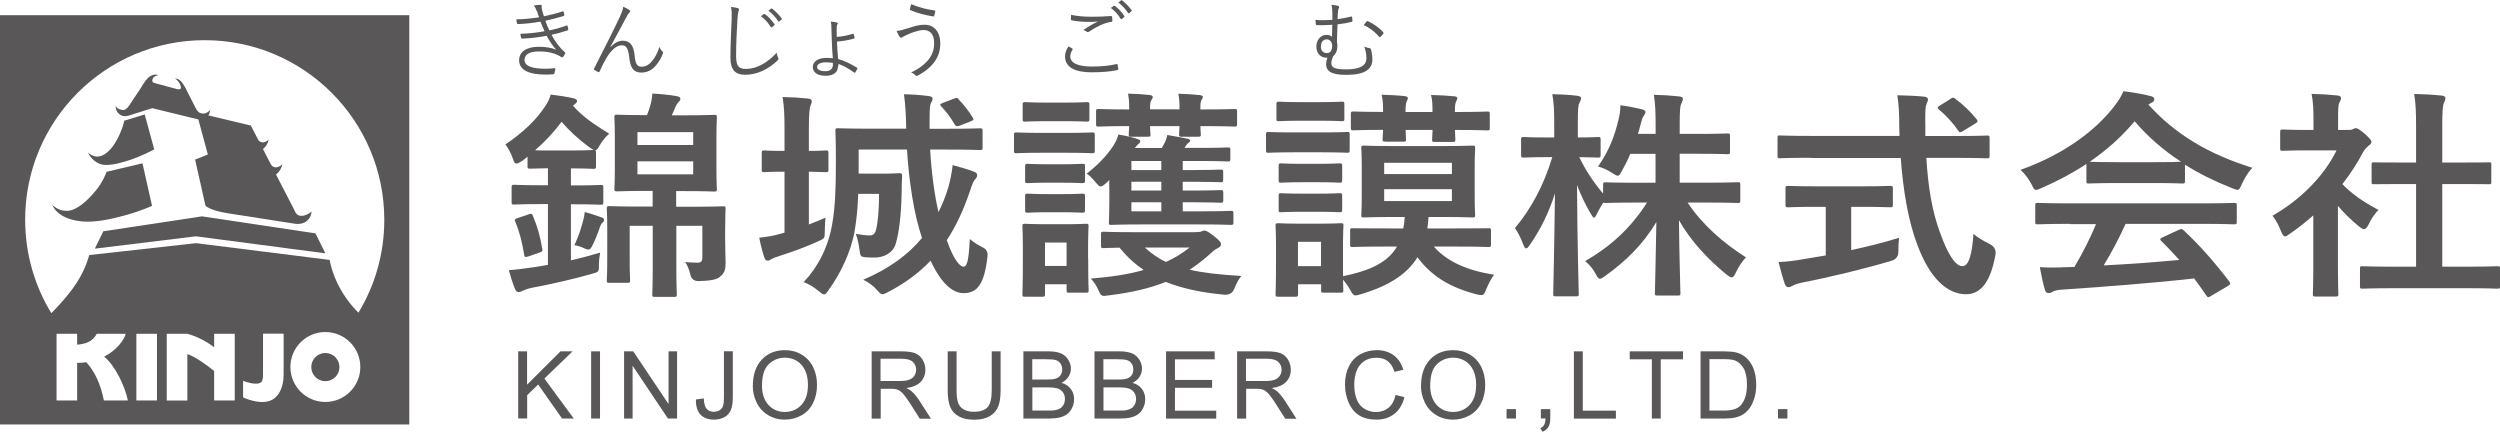
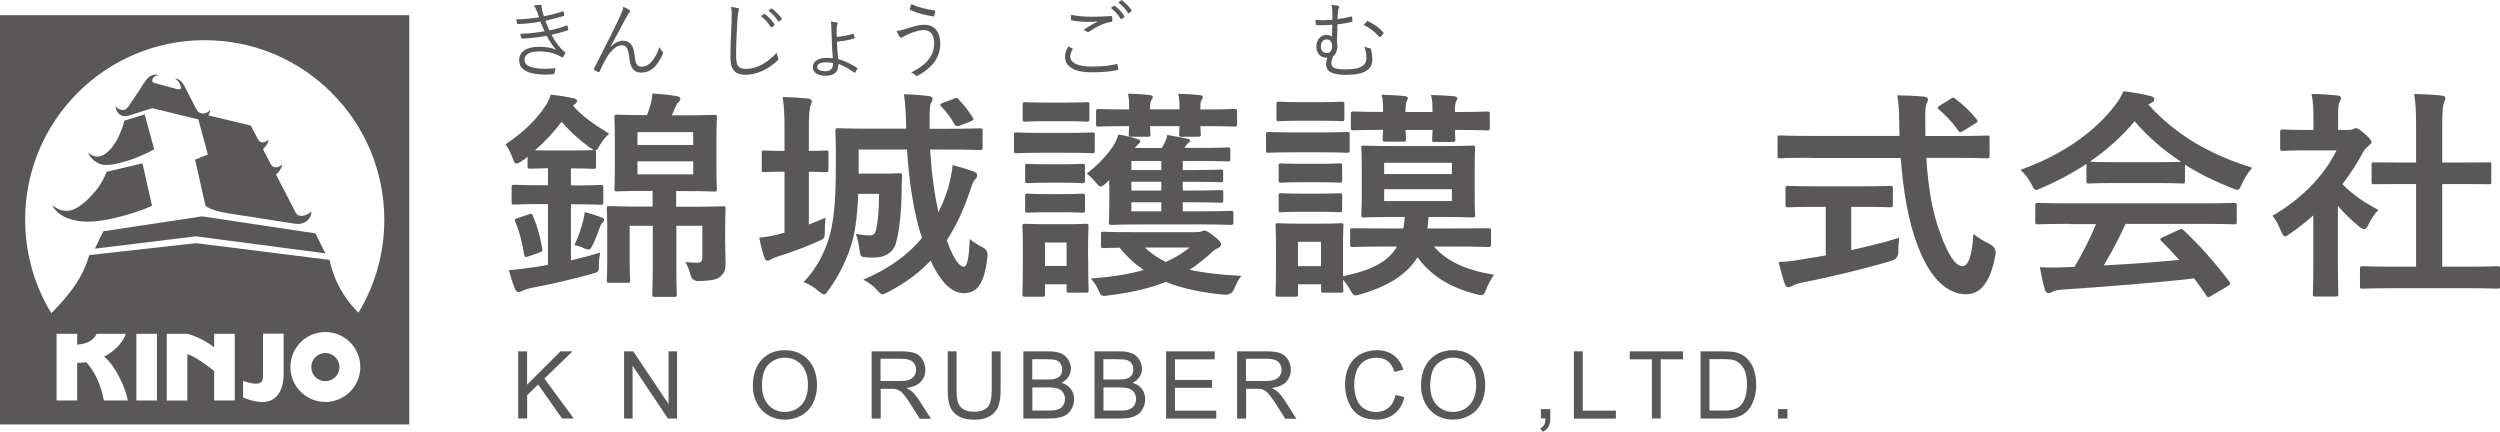
<svg xmlns="http://www.w3.org/2000/svg" id="_レイヤー_2" viewBox="0 0 273.16 47.18">
  <defs>
    <style>.cls-1{fill:#595757;}</style>
  </defs>
  <g id="_レイヤー_1-2">
    <g>
      <path class="cls-1" d="M58.63,1.19c-.08-.26-.16-.41-.31-.59,.27-.05,.55-.07,.72-.07,.09,0,.16,.05,.16,.11,0,.04-.02,.09-.02,.15,0,.08,.02,.17,.07,.39,.06,.24,.12,.41,.18,.6,.66-.14,1.31-.29,2.05-.54,.06-.02,.08-.03,.1,.04,.04,.11,.06,.24,.08,.34,0,.07-.02,.11-.08,.13-.69,.21-1.34,.37-1.99,.52,.11,.33,.26,.69,.44,1.05,.69-.14,1.28-.31,1.85-.53,.07-.03,.1-.02,.13,.05,.04,.12,.06,.23,.08,.35,0,.07,0,.1-.07,.13-.57,.19-1.18,.35-1.76,.48,.36,.68,.87,1.41,1.45,1.89,.06,.06,.07,.08,.04,.16-.06,.13-.14,.26-.22,.36-.07,.08-.12,.09-.2,.02-.19-.13-.43-.24-.66-.33-.49-.19-1.04-.28-1.77-.28-.96,0-1.59,.28-1.59,.92,0,.71,.87,.97,2.35,.97,.33,0,.64-.03,.95-.06,.07,0,.08,.04,.07,.1-.02,.13-.06,.31-.1,.45-.02,.07-.04,.1-.12,.11-.24,.02-.46,.04-.82,.04-1.86,0-2.92-.5-2.92-1.57,0-.91,.79-1.47,2.14-1.47,.79,0,1.45,.11,1.92,.34-.36-.4-.71-.91-1.05-1.54-.94,.17-1.82,.28-2.68,.31-.07,0-.08,0-.11-.09-.04-.11-.07-.3-.08-.44,.96-.03,1.8-.12,2.64-.28-.15-.31-.31-.68-.45-1.05-.75,.14-1.61,.24-2.44,.27-.07,0-.1,0-.12-.09-.02-.07-.06-.26-.08-.43,.88,0,1.81-.12,2.49-.22-.07-.21-.14-.42-.24-.71Z" />
      <path class="cls-1" d="M66.72,5.13c.41-.42,.84-.68,1.31-.68,.92,0,1.22,.67,1.31,1.6,.07,.79,.22,1.24,.74,1.24,.55,0,.88-.28,1.19-.64,.27-.33,.57-.83,.78-1.53,.1,.25,.21,.39,.33,.49,.07,.06,.08,.13,.05,.24-.19,.49-.43,.9-.73,1.26-.39,.49-.92,.82-1.62,.82-.89,0-1.21-.55-1.33-1.68-.1-.94-.32-1.3-.81-1.3-.41,0-.82,.25-1.28,.8-.32,.39-.7,1.08-1.14,2.05-.04,.09-.08,.1-.17,.07-.13-.06-.3-.15-.41-.24-.06-.05-.06-.09-.02-.16,1.2-2.34,2.18-4.29,2.82-5.66,.22-.5,.32-.77,.36-1.07,.25,.1,.52,.24,.67,.35,.1,.07,.11,.18,.02,.27-.08,.07-.17,.17-.28,.38-.64,1.2-1.26,2.38-1.81,3.36l.02,.02Z" />
      <path class="cls-1" d="M80.6,.88c.1,.03,.15,.07,.15,.14,0,.07-.04,.15-.07,.24-.04,.11-.07,.4-.11,.96-.08,1.4-.14,2.63-.14,3.89,0,1.13,.29,1.42,1.09,1.42,1.18,0,2.38-.71,3.34-1.77,.03,.21,.1,.4,.16,.54,.02,.06,.04,.09,.04,.13,0,.05-.03,.1-.11,.18-.97,.94-2.21,1.56-3.53,1.56-1.05,0-1.61-.5-1.61-1.87s.08-2.83,.13-4.14c.02-.58,.03-.97-.07-1.4,.28,.03,.57,.07,.75,.13Zm2.89,.66s.06-.02,.09,0c.37,.26,.78,.71,1.05,1.12,.03,.04,.02,.07-.02,.1l-.27,.22s-.09,.03-.12-.02c-.27-.45-.66-.89-1.08-1.19l.34-.25Zm.77-.6s.06-.04,.1,0c.37,.29,.79,.7,1.06,1.08,.03,.05,.02,.07-.03,.11l-.25,.22s-.07,.04-.11-.02c-.23-.38-.63-.83-1.07-1.16l.3-.23Z" />
      <path class="cls-1" d="M91.57,7.2c0,.68-.47,1.08-1.35,1.08-.96,0-1.41-.42-1.41-.95,0-.63,.62-1,1.44-1,.21,0,.48,0,.75,.04-.05-.51-.1-1.31-.12-2.11-.02-.51-.03-.96-.04-1.3,0-.21-.02-.44-.07-.6,.25,.02,.53,.06,.67,.1,.06,.02,.1,.05,.1,.08,0,.05-.02,.09-.04,.12-.06,.1-.06,.18-.07,.33-.02,.29-.02,.64,0,1.04,.58-.04,1.22-.16,1.73-.33,.07-.03,.1-.02,.12,.04,.04,.11,.07,.24,.1,.36,0,.06,0,.09-.06,.11-.62,.19-1.22,.28-1.87,.34,.02,.57,.07,1.33,.13,1.9,.66,.18,1.34,.5,2.07,.96,.05,.03,.05,.06,.03,.09-.05,.12-.17,.33-.23,.42-.03,.04-.06,.05-.1,.02-.66-.48-1.22-.77-1.74-.96v.19Zm-.56-.32c-.27-.05-.54-.07-.77-.07-.58,0-.96,.19-.96,.51,0,.26,.28,.46,.91,.46,.5,0,.82-.24,.82-.75v-.15Z" />
      <path class="cls-1" d="M99.01,3.15c.87-.28,1.39-.45,2.01-.45,.92,0,1.72,.63,1.72,2.08,0,.87-.31,1.6-.76,2.14-.47,.58-1.03,.97-1.64,1.31-.19,.1-.25,.08-.32,0-.12-.15-.28-.23-.46-.32,.91-.43,1.53-.91,1.98-1.51,.29-.39,.53-.93,.53-1.69,0-1.11-.58-1.43-1.15-1.43-.32,0-.76,.11-1.35,.32-.43,.18-.66,.28-.83,.38-.13,.07-.2,.14-.3,.14-.06,0-.13-.07-.18-.15-.07-.11-.2-.37-.3-.59,.35-.03,.62-.1,1.06-.24Zm3.09-2.01c.07,0,.1,.05,.09,.12-.02,.12-.07,.34-.11,.44-.03,.07-.04,.11-.1,.1-.93-.16-1.63-.32-2.53-.7-.03,0-.04-.05-.03-.13,.03-.18,.08-.33,.15-.51,.81,.34,1.63,.56,2.53,.68Z" />
      <path class="cls-1" d="M117.16,5.3c.06,.03,.06,.06,.03,.12-.12,.19-.25,.46-.25,.72,0,.76,.85,1.13,2.38,1.13,1.09,0,1.97-.1,2.66-.27,.08-.02,.11,0,.13,.06,.03,.1,.06,.33,.08,.48,0,.07-.03,.1-.12,.12-.72,.15-1.54,.24-2.81,.24-1.81,0-2.89-.55-2.89-1.74,0-.4,.15-.75,.38-1.09,.13,.06,.28,.15,.41,.22Zm2.17-3.47c.67,0,1.41-.03,2.05-.08,.08,0,.12,.02,.13,.08,.02,.12,.03,.25,.03,.42,0,.1-.04,.13-.13,.14-.78,.11-1.63,.54-2.4,1.06-.08,.06-.18,.07-.26,.02-.11-.08-.23-.15-.38-.19,.58-.4,1.11-.7,1.6-.93-.31,.03-.71,.04-1,.04-.6,0-1.32-.05-1.88-.17-.06,0-.08-.04-.08-.13,0-.12,0-.32,.02-.47,.62,.14,1.43,.21,2.32,.21Zm2.38-1.19s.06-.03,.1,0c.37,.26,.78,.71,1.05,1.12,.03,.04,.02,.07-.02,.1l-.27,.22s-.09,.03-.12-.02c-.27-.46-.66-.89-1.08-1.19l.33-.24Zm.78-.61s.06-.04,.1,0c.37,.29,.79,.7,1.06,1.09,.03,.05,.02,.07-.03,.11l-.25,.22s-.07,.04-.11-.02c-.23-.38-.63-.83-1.07-1.16l.3-.23Z" />
      <path class="cls-1" d="M145.57,1.26c0-.3-.02-.51-.1-.73,.28,.02,.58,.06,.73,.11,.07,.03,.12,.07,.12,.12,0,.06,0,.09-.06,.19-.04,.07-.06,.17-.06,.29-.03,.31-.04,.49-.05,.85,.5-.07,.96-.15,1.48-.28,.09-.02,.1,0,.11,.06,.02,.13,.03,.26,.04,.4,0,.07-.03,.1-.07,.11-.54,.14-.97,.21-1.57,.28-.03,.67-.04,1.22-.06,1.93,.04,.14,.05,.3,.05,.48,0,.42-.17,.85-.46,1.07-.12,.27-.2,.51-.2,.73,0,.49,.28,.71,1.62,.71,1.61,0,2.21-.46,2.21-1.23,0-.35-.05-.75-.23-1.26,.22,.1,.39,.14,.58,.17,.06,0,.12,.06,.14,.12,.11,.33,.16,.78,.16,1.12,0,1.08-.84,1.68-2.84,1.68-1.54,0-2.21-.34-2.21-1.16,0-.28,.06-.52,.14-.72-.05,0-.11,0-.17,0-.53,0-1.04-.44-1.04-1.22,0-.73,.5-1.27,1.08-1.27,.27,0,.47,.06,.63,.21,0-.45,.02-.87,.03-1.31-.62,.04-1.19,.06-1.7,.03-.07,0-.09-.02-.1-.09,0-.11-.03-.31-.04-.48,.58,.06,1.15,.04,1.85,0,0-.35,0-.68,0-.9Zm-1.25,3.8c0,.56,.33,.74,.67,.74,.36,0,.57-.3,.57-.79,0-.43-.26-.71-.6-.71-.37,0-.63,.29-.63,.76Zm5.02-2.72c.05-.06,.07-.05,.12-.03,.64,.3,1.26,.72,1.69,1.24,.04,.04,.04,.08,0,.12-.1,.14-.2,.26-.32,.36-.05,.05-.08,.05-.13,0-.43-.51-.99-.97-1.7-1.29,.12-.15,.25-.32,.33-.4Z" />
    </g>
    <path class="cls-1" d="M12.64,11.57c.1,.3,.56,.45,.82,.45,.5,0,.81-.81,1.49-1.75,.74-1.02,1.1-2.12,2.07-2.12,.1,0,.19,.02,.27,.08-.23,0-.65,.19-.65,.57,0,.13,0,.21,.34,.3,.33,.09,2.08,.56,2.38,.64,.3,.08,.41-.05,.41-.13,0-.44-.41-.91-.65-1.02,.47-.06,.86,.5,1.08,.9,.22,.41,1.08,2.11,1.2,2.35,.18,.35,.39,.57,.81,.57,.3,0,.65-.21,.76-.45,0,.07-.08,1.09-1.02,1.09-.21,0-.3,0-.94-.16-.66-.16-4.37-1.07-4.37-1.07,0,0-2.13,.67-2.6,.82-.72,.23-1.41-.24-1.41-1.08" />
    <path class="cls-1" d="M15.81,12.5l1.04,3.82s-1.32,.74-2.84,1.22c-1.52,.48-2,.48-2.5,.48-.9,0-1.63-.74-1.89-1.34,.22,.21,.66,.43,.97,.43,1.79,0,2.94-3.4,2.98-3.92,.44-.13,2.25-.69,2.25-.69" />
    <path class="cls-1" d="M15.57,17.85l1.04,4.64s-1.11,.53-2.92,1.03c-1.99,.55-3.19,.7-4.16,.7-1.57,0-3.29-.57-3.81-1.82,.64,.56,1.16,.64,1.61,.64,.66,0,1.75-.52,3.16-2.24,.78-.95,1.16-2.03,1.16-2.03l3.93-.93Z" />
    <g>
      <g>
        <path class="cls-1" d="M57.64,17.12c-.21,.17-.4,.34-.62,.48-.27,.17-.46,.27-.59,.27-.19,0-.27-.17-.4-.56-.19-.55-.51-1.13-.8-1.54,1.93-1.28,3.43-2.75,4.35-4.18,.32-.48,.48-.84,.59-1.26,.8,.1,1.8,.24,2.49,.41,.27,.05,.4,.19,.4,.29s-.08,.22-.3,.39l-.16,.12c1.07,1.23,2.36,2.08,3.97,3.07-.38,.31-.78,.8-1.05,1.28-.19,.36-.32,.53-.51,.53,.11,.02,.11,.1,.11,.24v1.52c0,.24-.03,.27-.3,.27-.16,0-.64-.05-2.25-.05h-.19v1.86h.35c2.04,0,2.71-.05,2.87-.05,.29,0,.32,.02,.32,.27v1.62c0,.24-.03,.27-.32,.27-.16,0-.83-.05-2.87-.05h-.35v6.13c1.05-.24,2.12-.53,3.19-.85-.08,.44-.13,.89-.13,1.4,0,.75-.03,.7-.83,.94-1.96,.55-4.37,1.11-6.57,1.52-.43,.1-.8,.24-.94,.31-.13,.07-.27,.14-.43,.14-.19,0-.29-.1-.4-.34-.27-.65-.48-1.35-.67-2.05,.75-.05,1.66-.17,2.63-.31,.54-.07,1.07-.17,1.64-.27v-6.64h-.8c-2.04,0-2.71,.05-2.87,.05-.27,0-.3-.02-.3-.27v-1.62c0-.24,.03-.27,.3-.27,.16,0,.83,.05,2.87,.05h.8v-1.86c-1.37,.03-1.82,.05-1.93,.05-.27,0-.3-.02-.3-.27v-1.06Zm.13,6.3c.29-.1,.35-.1,.46,.17,.51,1.21,.8,2.29,1.02,3.6,.05,.24,.03,.29-.32,.41l-1.18,.41c-.38,.12-.43,.1-.48-.19-.21-1.28-.48-2.44-.97-3.6-.11-.24-.05-.29,.3-.41l1.18-.39Zm7.16-7.02c-.13-.02-.29-.15-.54-.31-1.15-.85-2.2-1.81-3.03-2.78-.81,1.09-1.8,2.15-2.9,3.11,.35,.02,.86,.02,1.72,.02h2.39c1.61,0,2.09-.05,2.25-.05h.11Zm.83,7.36c.16,.07,.24,.14,.24,.27s-.03,.17-.13,.27c-.13,.1-.21,.22-.32,.51-.21,.63-.51,1.4-.83,2.03-.16,.31-.27,.43-.43,.43-.11,0-.27-.05-.46-.14-.35-.17-.67-.27-1.07-.34,.46-.96,.75-1.88,.97-2.73,.08-.31,.13-.56,.16-.89,.56,.14,1.39,.41,1.88,.6Zm13.47,2.34c0,1.21,.05,1.98,.05,2.63s-.08,1.09-.62,1.52c-.32,.29-1.02,.43-2.25,.46q-.83,.05-.99-.75c-.11-.46-.3-.97-.56-1.33,.48,.05,.86,.07,1.34,.07,.38,0,.54-.12,.54-.58v-3.45h-2.84v4.56c0,1.91,.05,2.82,.05,2.94,0,.24-.03,.27-.27,.27h-2.09c-.3,0-.32-.02-.32-.27,0-.15,.05-1.04,.05-2.94v-4.56h-2.52v3.64c0,1.57,.05,2.17,.05,2.32,0,.24-.03,.27-.27,.27h-1.99c-.27,0-.29-.02-.29-.27,0-.17,.05-.75,.05-2.41v-3.21c0-1.45-.05-2.05-.05-2.22,0-.24,.03-.27,.29-.27,.19,0,1.02,.05,3.41,.05h1.31v-1.71h-.75c-2.2,0-2.95,.05-3.11,.05-.29,0-.32-.03-.32-.27,0-.17,.05-.77,.05-2.22v-3.4c0-1.47-.05-2.05-.05-2.22,0-.24,.03-.27,.32-.27,.16,0,.91,.05,3.11,.05h.13c.13-.31,.24-.63,.35-1.01,.13-.43,.21-.87,.24-1.35,.94,.05,1.88,.15,2.58,.27,.38,.07,.48,.14,.48,.29s-.08,.27-.21,.39c-.13,.12-.27,.36-.35,.56-.13,.31-.24,.6-.38,.87h1.5c2.2,0,2.95-.05,3.11-.05,.29,0,.32,.02,.32,.27,0,.14-.05,.75-.05,2.22v3.4c0,1.45,.05,2.08,.05,2.22,0,.24-.03,.27-.32,.27-.16,0-.91-.05-3.11-.05h-1.02v1.71h1.72c2.39,0,3.22-.05,3.41-.05,.24,0,.27,.02,.27,.27,0,.14-.05,.89-.05,2.41v.89Zm-9.58-10.26h6.09v-1.4h-6.09v1.4Zm6.09,1.79h-6.09v1.42h6.09v-1.42Z" />
        <path class="cls-1" d="M88.38,24.53c.62-.24,1.23-.48,1.82-.75-.05,.43-.08,.97-.08,1.5,0,.8-.03,.77-.78,1.11-1.13,.53-2.76,1.13-4.21,1.59-.46,.14-.67,.24-.8,.31-.16,.1-.29,.19-.46,.19s-.27-.1-.35-.34c-.21-.6-.4-1.33-.56-2.17,.89-.1,1.5-.19,2.33-.43,.13-.03,.27-.07,.43-.12v-6.66c-1.58,0-2.07,.05-2.2,.05-.27,0-.29-.02-.29-.27v-1.83c0-.24,.03-.27,.29-.27,.13,0,.62,.05,2.2,.05v-2.22c0-1.71-.03-2.46-.21-3.67,1.02,.02,1.85,.07,2.79,.17,.24,.02,.4,.14,.4,.27,0,.17-.05,.31-.13,.48-.13,.31-.19,.92-.19,2.7v2.27c1.26,0,1.69-.05,1.85-.05,.27,0,.29,.02,.29,.27v1.83c0,.24-.03,.27-.29,.27-.16,0-.59-.02-1.85-.05v5.77Zm13.25-8.18c.16,2.63,.48,4.95,.91,6.83,.43-.84,.78-1.74,1.07-2.68,.19-.68,.4-1.62,.48-2.46,.8,.22,1.58,.43,2.28,.7,.29,.1,.4,.22,.4,.41s-.08,.29-.24,.46c-.19,.22-.3,.51-.56,1.3-.72,2.1-1.53,3.84-2.52,5.33,.75,2.15,1.42,2.9,1.85,2.9,.4,0,.56-.94,.67-3.02,.4,.34,.89,.65,1.37,.89q.64,.29,.56,.99c-.35,3.16-1.18,4.03-2.63,4.03-1.13,0-2.41-.99-3.59-3.55-1.26,1.33-2.76,2.44-4.59,3.4-.32,.17-.51,.27-.67,.27s-.32-.14-.59-.46c-.4-.46-.94-.84-1.5-1.13,2.87-1.23,4.91-2.75,6.41-4.56-.86-2.53-1.42-6.11-1.64-9.66h-5.28v2.63h2.79c1.18,0,1.48-.05,1.64-.05,.27,0,.32,.05,.32,.31-.05,.63-.05,1.21-.05,1.67-.05,2.68-.29,4.49-.64,5.7-.27,1.01-1.29,1.54-2.28,1.54-.43,0-.83,0-1.18-.05-.35-.05-.43-.1-.51-.8-.08-.6-.19-1.16-.4-1.74,.67,.12,1.07,.17,1.5,.17,.35,0,.59-.12,.72-.65,.16-.65,.32-1.96,.32-3.89h-2.28c-.05,1.42-.16,2.73-.38,4.01-.4,2.34-1.58,4.75-2.87,6.52-.21,.31-.32,.46-.48,.46-.13,0-.29-.12-.59-.36-.54-.46-1.07-.77-1.64-.99,1.48-1.54,2.71-3.77,3.14-6.47,.32-1.88,.38-3.93,.38-6.69,0-2.25-.05-3.23-.05-3.38,0-.24,.03-.27,.27-.27,.16,0,1.1,.05,3.68,.05h3.78v-.31c-.03-1.28-.08-2.27-.24-3.45,.97,.02,1.72,.07,2.66,.19,.32,.02,.46,.14,.46,.27,0,.17-.05,.31-.16,.48-.11,.19-.16,.51-.16,1.67v1.16h1.85c2.58,0,3.46-.05,3.62-.05,.3,0,.32,.02,.32,.27v1.83c0,.24-.03,.27-.32,.27-.16,0-1.05-.05-3.62-.05h-1.77Zm2.63-5.58c.32-.12,.35-.1,.51,.12,.59,.6,1.15,1.35,1.53,1.98,.13,.19,.08,.27-.29,.41l-1.18,.46q-.38,.14-.51-.12c-.4-.72-.89-1.38-1.48-2-.19-.19-.13-.26,.21-.39l1.21-.46Z" />
        <path class="cls-1" d="M116.41,14.52c2.09,0,2.79-.05,2.92-.05,.27,0,.29,.02,.29,.27v1.71c0,.27-.03,.29-.29,.29-.13,0-.83-.05-2.92-.05h-2.41c-2.09,0-2.76,.05-2.92,.05-.27,0-.29-.02-.29-.29v-1.71c0-.24,.03-.27,.29-.27,.16,0,.83,.05,2.92,.05h2.41Zm2.49,13.71c0,2.8,.05,3.33,.05,3.48,0,.24-.03,.27-.29,.27h-1.85c-.24,0-.27-.02-.27-.27v-.65h-2.36v1.09c0,.24-.03,.27-.27,.27h-1.88c-.29,0-.32-.02-.32-.27,0-.14,.05-.7,.05-3.62v-1.54c0-1.52-.05-2.1-.05-2.27,0-.24,.03-.27,.32-.27,.16,0,.75,.05,2.49,.05h1.61c1.77,0,2.33-.05,2.52-.05,.27,0,.29,.02,.29,.27,0,.14-.05,.72-.05,1.86v1.67Zm-2.66-17.02c1.77,0,2.31-.05,2.47-.05,.3,0,.32,.02,.32,.27v1.59c0,.24-.03,.27-.32,.27-.16,0-.7-.05-2.47-.05h-1.72c-1.77,0-2.33,.05-2.49,.05-.27,0-.29-.02-.29-.27v-1.59c0-.24,.03-.27,.29-.27,.16,0,.72,.05,2.49,.05h1.72Zm-.32,6.74c1.64,0,2.15-.05,2.31-.05,.29,0,.32,.02,.32,.27v1.57c0,.24-.03,.27-.32,.27-.16,0-.67-.05-2.31-.05h-1.29c-1.66,0-2.17,.05-2.33,.05-.27,0-.29-.02-.29-.27v-1.57c0-.24,.03-.27,.29-.27,.16,0,.67,.05,2.33,.05h1.29Zm0,3.26c1.64,0,2.15-.05,2.31-.05,.29,0,.32,.03,.32,.27v1.54c0,.24-.03,.27-.32,.27-.16,0-.67-.05-2.31-.05h-1.29c-1.66,0-2.17,.05-2.33,.05-.27,0-.29-.02-.29-.27v-1.54c0-.24,.03-.27,.29-.27,.16,0,.67,.05,2.33,.05h1.29Zm-1.74,5.29v2.56h2.36v-2.56h-2.36Zm6.71-6.52c-.29,.26-.48,.39-.64,.39s-.27-.15-.46-.36c-.35-.43-.7-.8-1.05-1.04,1.18-.92,2.15-1.91,2.87-2.99,.27-.41,.46-.82,.59-1.28,.89,.14,1.53,.31,1.99,.46,.35,.12,.4,.14,.4,.27,0,.1-.05,.19-.21,.31-.11,.1-.24,.24-.38,.43h2.95l.35-.65c.13-.29,.19-.48,.24-.77,.78,.12,1.61,.29,2.23,.41,.19,.05,.27,.12,.27,.19,0,.14-.11,.22-.19,.26-.13,.1-.27,.29-.35,.43l-.08,.12h1.69c2.17,0,2.87-.05,3.03-.05,.27,0,.29,.02,.29,.27v.99c0,.24-.03,.27-.29,.27-.16,0-.86-.05-3.03-.05h-1.88v.99h1.26c1.74,0,2.68-.05,2.84-.05,.3,0,.32,.02,.32,.27v.85c0,.24-.03,.26-.32,.26-.16,0-1.1-.05-2.84-.05h-1.26v.96h1.26c1.74,0,2.71-.05,2.87-.05,.27,0,.3,.02,.3,.29v.8c0,.27-.03,.29-.3,.29-.16,0-1.13-.05-2.84-.05h-1.29v.99h1.82c2.44,0,3.27-.05,3.43-.05,.27,0,.29,.03,.29,.29v.97c0,.24-.03,.27-.29,.27-.16,0-.99-.05-3.43-.05h-6.17c-2.44,0-3.27,.05-3.43,.05-.29,0-.29-.02-.29-.27,0-.19,.05-.87,.05-2.1v-1.35c0-.43-.03-.82,0-1.18l-.32,.31Zm9.71,5.38c.38,0,.56-.02,.67-.07,.13-.05,.21-.1,.32-.1,.13,0,.38,.07,1.02,.58,.67,.53,.8,.72,.8,.89,0,.22-.08,.31-.32,.44-.21,.1-.46,.24-.8,.58-.75,.68-1.5,1.26-2.31,1.79,1.48,.34,3.3,.55,5.66,.68-.32,.36-.56,.87-.78,1.4q-.29,.72-1.1,.65c-2.58-.24-4.64-.7-6.38-1.4-1.69,.68-3.67,1.16-6.2,1.47-.83,.12-.86,.12-1.18-.6-.21-.48-.46-.84-.81-1.23,2.31-.19,4.19-.48,5.77-.94-.99-.68-1.85-1.47-2.63-2.44-1.13,.02-1.64,.05-1.74,.05-.27,0-.29-.03-.29-.27v-1.23c0-.27,.03-.29,.29-.29,.16,0,.99,.05,3.38,.05h6.63Zm-7.22-13.59c0-.75-.05-1.13-.13-1.54,.83,.02,1.61,.07,2.36,.15,.21,.02,.35,.12,.35,.19,0,.12-.03,.17-.11,.29-.11,.14-.19,.39-.19,.75v.34h3.22v-.17c0-.75-.05-1.13-.13-1.54,.83,.02,1.58,.07,2.33,.15,.21,.02,.35,.1,.35,.19,0,.12-.03,.17-.11,.29-.11,.14-.16,.39-.16,.75v.34h.13c2.55,0,3.43-.05,3.59-.05,.27,0,.29,.03,.29,.27v1.38c0,.24-.03,.27-.29,.27-.16,0-1.05-.05-3.59-.05h-.13c0,.51,.05,.8,.05,.89,0,.24-.03,.27-.32,.27h-1.77c-.27,0-.29-.02-.29-.27,0-.12,.03-.39,.05-.89h-3.22c0,.51,.05,.8,.05,.89,0,.24-.03,.27-.29,.27h-1.8c-.27,0-.29-.02-.29-.27,0-.12,.03-.39,.05-.89-2.33,0-3.17,.05-3.33,.05-.27,0-.29-.03-.29-.27v-1.38c0-.24,.03-.27,.29-.27,.16,0,.99,.05,3.33,.05v-.17Zm3.51,6.81v-.99h-3.27v.99h3.27Zm0,2.24v-.96h-3.27v.96h3.27Zm0,2.27v-.99h-3.27v.99h3.27Zm-1.8,3.96c.7,.63,1.42,1.16,2.31,1.57,.97-.43,1.8-.96,2.58-1.57h-4.88Z" />
        <path class="cls-1" d="M144.23,14.47c2.12,0,2.79-.05,2.95-.05,.27,0,.29,.02,.29,.27v1.71c0,.27-.03,.29-.29,.29-.16,0-.83-.05-2.95-.05h-2.63c-2.15,0-2.82,.05-2.98,.05-.27,0-.29-.02-.29-.29v-1.71c0-.24,.03-.27,.29-.27,.16,0,.83,.05,2.98,.05h2.63Zm12.45,12.48c1.37,1.57,3.49,2.58,6.57,3.07-.32,.41-.62,1.01-.86,1.59-.19,.46-.27,.63-.51,.63-.19,0-.32-.02-.62-.1-2.87-.75-4.88-2-6.38-4.03-1.07,1.74-2.98,3.09-6.17,4.03-.29,.1-.48,.14-.62,.14-.21,0-.32-.17-.56-.6-.21-.39-.51-.8-.78-1.13,0,.82,.03,1.06,.03,1.16,0,.24-.03,.27-.29,.27h-1.85c-.27,0-.29-.02-.29-.27v-.65h-2.52v1.09c0,.24-.03,.27-.29,.27h-1.85c-.29,0-.32-.02-.32-.27,0-.14,.05-.7,.05-3.62v-1.62c0-1.52-.05-2.08-.05-2.25,0-.24,.03-.27,.32-.27,.16,0,.72,.05,2.44,.05h1.9c1.74,0,2.28-.05,2.47-.05,.27,0,.29,.02,.29,.27,0,.14-.05,.7-.05,1.83v3.69c2.31-.48,4.75-1.23,5.9-3.24h-1.21c-2.55,0-3.46,.05-3.62,.05-.27,0-.29-.02-.29-.27v-1.54c0-.24,.03-.24,.29-.24,.16,0,1.07,.02,3.62,.02h1.9c.08-.41,.13-.84,.16-1.25h-1.13c-2.36,0-3.17,.05-3.33,.05-.27,0-.29-.02-.29-.27,0-.17,.05-.72,.05-2.1v-3.09c0-1.38-.05-1.96-.05-2.12,0-.24,.03-.27,.29-.27,.16,0,.97,.05,3.33,.05h5.18c2.39,0,3.17-.05,3.35-.05,.27,0,.29,.03,.29,.27,0,.15-.05,.75-.05,2.12v3.09c0,1.38,.05,1.96,.05,2.1,0,.24-.03,.27-.29,.27-.19,0-.97-.05-3.35-.05h-1.45c-.05,.56-.08,.92-.13,1.25h3.03c2.58,0,3.49-.02,3.65-.02,.24,0,.27,0,.27,.24v1.54c0,.24-.03,.27-.27,.27-.16,0-1.07-.05-3.65-.05h-2.31Zm-12.55-15.79c1.77,0,2.31-.05,2.47-.05,.27,0,.29,.02,.29,.27v1.62c0,.22-.03,.24-.29,.24-.16,0-.7-.05-2.47-.05h-1.88c-1.77,0-2.33,.05-2.49,.05-.27,0-.29-.02-.29-.24v-1.62c0-.24,.03-.27,.29-.27,.16,0,.72,.05,2.49,.05h1.88Zm-.11,6.74c1.64,0,2.15-.05,2.31-.05,.29,0,.32,.02,.32,.27v1.57c0,.24-.03,.27-.32,.27-.16,0-.67-.05-2.31-.05h-1.69c-1.66,0-2.17,.05-2.33,.05-.27,0-.29-.02-.29-.27v-1.57c0-.24,.03-.27,.29-.27,.16,0,.67,.05,2.33,.05h1.69Zm0,3.26c1.64,0,2.15-.05,2.31-.05,.29,0,.32,.02,.32,.27v1.54c0,.24-.03,.27-.32,.27-.16,0-.67-.05-2.31-.05h-1.69c-1.66,0-2.17,.05-2.33,.05-.27,0-.29-.02-.29-.27v-1.54c0-.24,.03-.27,.29-.27,.16,0,.67,.05,2.33,.05h1.69Zm.32,7.92v-2.66h-2.52v2.66h2.52Zm7.03-13.61c-.27,0-.3-.02-.3-.24,0-.14,.03-.43,.05-1.04-2.25,0-3.06,.05-3.22,.05-.27,0-.3-.02-.3-.27v-1.52c0-.24,.03-.27,.3-.27,.16,0,.97,.05,3.22,.05,0-.7,0-1.23-.16-1.88,.86,.03,1.8,.07,2.52,.15,.24,.02,.35,.12,.35,.22,0,.14-.08,.22-.13,.36-.05,.12-.13,.41-.13,1.06v.1h2.95c0-.7,0-1.23-.16-1.86,.89,.02,1.8,.07,2.52,.14,.24,.02,.35,.1,.35,.22s-.08,.24-.13,.36c-.08,.14-.13,.41-.13,1.04v.1c2.49,0,3.38-.05,3.54-.05,.24,0,.27,.02,.27,.27v1.52c0,.24-.03,.27-.27,.27-.16,0-1.05-.05-3.54-.05,.03,.6,.05,.92,.05,1.04,0,.24-.03,.27-.29,.27h-1.96c-.27,0-.29-.02-.29-.27,0-.12,.03-.41,.05-1.04h-2.95c.03,.6,.05,.92,.05,1.04,0,.22-.03,.24-.29,.24h-1.96Zm-.13,3.55h7.4v-1.23h-7.4v1.23Zm0,2.95h7.4v-1.3h-7.4v1.3Z" />
-         <path class="cls-1" d="M178.13,16.81c-.27,.68-.62,1.33-.94,1.91-.19,.34-.27,.48-.43,.48-.13,0-.29-.1-.62-.31-.4-.27-.94-.53-1.53-.7,1.18-1.69,1.82-3.31,2.25-5.19,.11-.46,.19-.92,.19-1.5,.8,.1,1.66,.27,2.31,.43,.24,.07,.43,.14,.43,.31,0,.14-.08,.26-.21,.46-.13,.17-.19,.39-.32,.89-.08,.34-.19,.68-.29,1.04h1.93v-.77c0-1.67-.03-2.37-.19-3.5,.99,.02,1.8,.07,2.71,.17,.3,.02,.46,.12,.46,.24,0,.19-.08,.36-.16,.53-.16,.29-.19,.8-.19,2.51v.82h1.96c2.31,0,3.08-.05,3.25-.05,.27,0,.29,.02,.29,.29v1.71c0,.24-.03,.27-.29,.27-.16,0-.94-.05-3.25-.05h-1.96v3.16h2.76c2.55,0,3.43-.05,3.59-.05,.24,0,.27,.02,.27,.24v1.74c0,.27-.03,.29-.27,.29-.16,0-1.05-.05-3.59-.05h-1.9c1.64,2.46,3.94,4.44,6.38,5.99-.4,.43-.78,.97-1.13,1.71-.16,.34-.27,.48-.43,.48-.13,0-.29-.1-.56-.31-2.01-1.64-3.92-3.67-5.2-5.94,.03,3.81,.16,7.51,.16,7.99,0,.22-.03,.24-.29,.24h-2.2c-.27,0-.3-.02-.3-.24,0-.48,.11-4.08,.16-7.8-1.5,2.53-3.38,4.3-5.55,5.87-.29,.22-.48,.34-.62,.34-.16,0-.27-.17-.46-.53-.32-.6-.72-1.04-1.15-1.4,2.55-1.47,4.88-3.43,6.76-6.4h-.89c-2.58,0-3.46,.05-3.62,.05s-.24,0-.27-.07c-.27,.46-.54,.92-.7,1.28-.13,.24-.21,.39-.32,.39-.08,0-.19-.15-.35-.43-.56-.94-1.07-2-1.5-3.14,.03,6.37,.19,11.47,.19,11.9,0,.24-.03,.27-.3,.27h-2.17c-.3,0-.32-.02-.32-.27,0-.43,.13-5.26,.19-10.98-.64,2.05-1.56,3.91-2.74,5.62-.16,.24-.29,.39-.4,.39-.13,0-.21-.15-.32-.41-.27-.75-.62-1.4-.91-1.81,1.74-2.08,3.14-4.63,4.08-7.75h-.59c-1.8,0-2.36,.05-2.52,.05-.27,0-.3-.03-.3-.27v-1.71c0-.24,.03-.27,.3-.27,.16,0,.72,.05,2.52,.05h.8v-1.45c0-1.5-.03-2.27-.21-3.28,1.02,.02,1.88,.07,2.68,.17,.27,.02,.46,.12,.46,.24,0,.22-.08,.34-.16,.51-.16,.29-.19,.68-.19,2.34v1.47c1.53,0,2.04-.05,2.2-.05,.27,0,.29,.03,.29,.27v1.71c0,.24-.03,.27-.29,.27-.16,0-.62-.03-2.04-.05,.7,1.47,1.56,2.75,2.6,3.98v-.99c0-.22,.03-.24,.29-.24,.16,0,1.05,.05,3.62,.05h1.82v-3.16h-2.76Z" />
        <path class="cls-1" d="M197.92,17.24c-2.44,0-3.27,.05-3.43,.05-.27,0-.27-.02-.27-.29v-1.91c0-.27,0-.29,.27-.29,.16,0,.99,.05,3.43,.05h9.63c0-.31-.03-.65-.03-.99,0-1.62-.05-2.32-.21-3.45,.97,.03,2.01,.05,2.92,.15,.27,.02,.43,.15,.43,.29,0,.19-.11,.36-.16,.51-.13,.34-.16,.82-.13,2.44v1.06h3.3c2.44,0,3.27-.05,3.43-.05,.27,0,.29,.02,.29,.29v1.91c0,.27-.03,.29-.29,.29-.16,0-.99-.05-3.43-.05h-3.19c.19,3.14,.62,5.87,1.53,8.26,.78,2.17,1.61,3.57,2.41,3.57,.72,0,1.05-1.33,1.21-3.52,.4,.36,1.15,.8,1.74,1.09q.78,.39,.67,1.13c-.54,3.09-1.66,4.39-3.25,4.37-2.04-.02-3.92-1.74-5.26-5.31-1.02-2.63-1.58-5.99-1.85-9.58h-9.76Zm4.35,5.36v4.73c1.77-.39,3.62-.84,5.23-1.35-.05,.43-.08,1.04-.08,1.52q0,.8-.8,1.01c-2.68,.8-6.71,1.79-9.6,2.34-.67,.14-.97,.27-1.13,.36-.19,.1-.32,.17-.48,.17s-.3-.1-.38-.31c-.21-.58-.48-1.59-.7-2.44,.91-.03,1.61-.12,2.58-.29l2.58-.43v-5.31h-.91c-2.28,0-3.03,.05-3.19,.05-.27,0-.3-.02-.3-.24v-1.81c0-.27,.03-.29,.3-.29,.16,0,.91,.05,3.19,.05h4.75c2.25,0,3-.05,3.17-.05,.29,0,.32,.02,.32,.29v1.81c0,.22-.03,.24-.32,.24-.16,0-.91-.05-3.17-.05h-1.05Zm10.81-11.78c.16-.1,.24-.15,.32-.15s.16,.05,.27,.15c.83,.6,1.66,1.4,2.31,2.22,.16,.19,.13,.29-.19,.48l-1.26,.77c-.16,.1-.27,.15-.35,.15s-.16-.07-.24-.19c-.59-.89-1.4-1.71-2.09-2.29-.21-.19-.16-.26,.11-.43l1.13-.7Z" />
        <path class="cls-1" d="M227.96,17.92c-1.5,.99-3.14,1.86-4.86,2.61-.32,.14-.51,.22-.64,.22-.19,0-.27-.17-.48-.6-.32-.6-.7-1.13-1.21-1.59,4.67-1.67,8.15-4.22,10.3-7.02,.46-.6,.7-1.01,.94-1.57,1.05,.12,2.04,.29,2.9,.51,.32,.07,.48,.17,.48,.34,0,.14-.05,.29-.27,.39-.16,.07-.27,.14-.38,.22,3.03,3.33,6.65,5.43,11.35,6.9-.51,.58-.86,1.16-1.15,1.81-.19,.43-.27,.6-.46,.6-.13,0-.32-.07-.62-.19-1.82-.72-3.57-1.57-5.12-2.56v1.79c0,.24-.03,.27-.29,.27-.16,0-.89-.05-3.03-.05h-4.13c-2.15,0-2.87,.05-3.03,.05-.27,0-.29-.02-.29-.27v-1.83Zm-1.72,6.54c-2.52,0-3.38,.05-3.54,.05-.29,0-.32-.02-.32-.27v-1.81c0-.24,.03-.26,.32-.26,.16,0,1.02,.05,3.54,.05h14.3c2.52,0,3.38-.05,3.54-.05,.29,0,.32,.02,.32,.26v1.81c0,.24-.03,.27-.32,.27-.16,0-1.02-.05-3.54-.05h-8.29c-.67,1.5-1.48,3.02-2.39,4.54,2.79-.14,5.71-.36,8.26-.6-.62-.68-1.23-1.35-1.96-2.05-.19-.19-.16-.29,.16-.43l1.72-.8c.29-.14,.38-.12,.56,.05,1.82,1.71,3.35,3.45,4.99,5.6,.13,.19,.13,.29-.13,.46l-1.85,1.09c-.16,.1-.24,.15-.32,.15s-.13-.05-.21-.17c-.46-.68-.91-1.3-1.34-1.88-4.45,.51-9.93,.92-14.49,1.23-.43,.02-.78,.12-.97,.22-.13,.1-.27,.15-.46,.15s-.32-.12-.38-.34c-.24-.8-.4-1.64-.56-2.49,.99,.07,1.88,.05,2.92,0,.27,0,.56-.02,.86-.02,.97-1.64,1.74-3.19,2.36-4.68h-2.79Zm9.17-6.74c1.8,0,2.6-.02,2.9-.05-1.93-1.25-3.62-2.73-5.07-4.42-1.42,1.69-3.06,3.16-4.91,4.42,.24,.02,.99,.05,2.95,.05h4.13Z" />
        <path class="cls-1" d="M252.78,23.52c-.83,.72-1.66,1.4-2.55,2-.27,.19-.43,.31-.56,.31-.16,0-.27-.19-.43-.55-.27-.68-.59-1.3-.94-1.71,3.14-1.79,5.66-4.39,7-7.14h-3.03c-2.04,0-2.68,.05-2.84,.05-.27,0-.29-.02-.29-.27v-1.79c0-.24,.03-.27,.29-.27,.16,0,.81,.05,2.84,.05h.51v-.99c0-1.28-.03-2.05-.21-2.95,1.02,.02,1.82,.07,2.79,.17,.27,.02,.43,.14,.43,.24,0,.22-.08,.34-.16,.51-.16,.29-.16,.7-.16,1.93v1.09h1.13c.24,0,.38-.02,.51-.1,.11-.05,.21-.1,.29-.1,.16,0,.43,.14,.99,.63,.51,.46,.72,.7,.72,.87,0,.12-.05,.24-.27,.39-.24,.22-.4,.34-.62,.7-.64,1.23-1.42,2.41-2.28,3.53,1.05,1.09,2.31,1.96,3.94,2.82-.4,.39-.78,.96-1.07,1.57-.19,.36-.32,.53-.51,.53-.13,0-.3-.1-.54-.29-.86-.7-1.64-1.47-2.31-2.25v6.78c0,1.79,.05,2.73,.05,2.85,0,.24-.03,.27-.32,.27h-2.15c-.29,0-.32-.02-.32-.27,0-.14,.05-1.06,.05-2.85v-5.77Zm8.96,7.97c-2.55,0-3.43,.05-3.59,.05-.27,0-.29-.02-.29-.27v-1.91c0-.24,.03-.27,.29-.27,.16,0,1.05,.05,3.59,.05h2.25v-9.03h-1.21c-2.39,0-3.22,.02-3.38,.02-.24,0-.27,0-.27-.24v-1.91c0-.24,.03-.24,.27-.24,.16,0,.99,.02,3.38,.02h1.21v-3.84c0-1.71-.03-2.54-.21-3.65,1.02,.02,2.04,.07,2.98,.17,.24,.02,.43,.12,.43,.24,0,.19-.03,.31-.13,.51-.16,.29-.21,.89-.21,2.66v3.91h1.69c2.39,0,3.22-.02,3.38-.02,.27,0,.29,0,.29,.24v1.91c0,.24-.03,.24-.29,.24-.16,0-.99-.02-3.38-.02h-1.69v9.03h2.44c2.55,0,3.41-.05,3.57-.05,.29,0,.32,.02,.32,.27v1.91c0,.24-.03,.27-.32,.27-.16,0-1.02-.05-3.57-.05h-7.54Z" />
      </g>
      <g>
        <path class="cls-1" d="M56.62,45.73v-7.34h.97v3.64l3.65-3.64h1.32l-3.08,2.97,3.21,4.37h-1.28l-2.61-3.72-1.2,1.17v2.54h-.97Z" />
-         <path class="cls-1" d="M64.59,45.73v-7.34h.97v7.34h-.97Z" />
        <path class="cls-1" d="M68.19,45.73v-7.34h1l3.86,5.76v-5.76h.93v7.34h-1l-3.86-5.77v5.77h-.93Z" />
-         <path class="cls-1" d="M76.02,43.65l.88-.12c.02,.56,.13,.95,.32,1.15,.19,.21,.45,.31,.78,.31,.24,0,.45-.06,.63-.17,.18-.11,.3-.26,.37-.46,.07-.19,.1-.5,.1-.92v-5.06h.97v5c0,.61-.07,1.09-.22,1.43-.15,.34-.38,.6-.71,.77-.32,.18-.7,.27-1.13,.27-.64,0-1.14-.19-1.48-.56s-.51-.92-.49-1.65Z" />
        <path class="cls-1" d="M82.26,42.15c0-1.22,.33-2.17,.98-2.86s1.5-1.03,2.53-1.03c.68,0,1.29,.16,1.83,.49,.54,.32,.96,.78,1.24,1.35,.29,.58,.43,1.24,.43,1.97s-.15,1.41-.45,2c-.3,.59-.73,1.03-1.28,1.33-.55,.3-1.15,.45-1.78,.45-.69,0-1.31-.17-1.85-.5-.54-.33-.96-.79-1.24-1.37-.28-.58-.42-1.19-.42-1.83Zm1,.01c0,.88,.24,1.58,.71,2.09s1.07,.76,1.79,.76,1.33-.26,1.81-.77c.47-.51,.71-1.24,.71-2.19,0-.6-.1-1.12-.3-1.56s-.5-.79-.89-1.04c-.39-.24-.83-.37-1.31-.37-.69,0-1.28,.24-1.78,.71-.5,.47-.74,1.26-.74,2.37Z" />
        <path class="cls-1" d="M95.24,45.73v-7.34h3.25c.65,0,1.15,.07,1.49,.2,.34,.13,.61,.36,.82,.7,.2,.33,.31,.7,.31,1.11,0,.52-.17,.96-.51,1.32-.34,.36-.86,.58-1.56,.68,.26,.12,.45,.25,.59,.37,.28,.26,.55,.59,.81,.98l1.28,2h-1.22l-.97-1.53c-.28-.44-.52-.78-.7-1.01-.18-.23-.35-.4-.49-.49-.15-.09-.29-.16-.44-.2-.11-.02-.29-.04-.54-.04h-1.13v3.26h-.97Zm.97-4.1h2.09c.44,0,.79-.04,1.04-.14,.25-.09,.44-.24,.57-.44,.13-.2,.19-.42,.19-.66,0-.35-.13-.63-.38-.86s-.65-.33-1.19-.33h-2.32v2.43Z" />
        <path class="cls-1" d="M108.36,38.39h.97v4.24c0,.74-.08,1.32-.25,1.76s-.47,.79-.9,1.06c-.44,.27-1.01,.41-1.72,.41s-1.25-.12-1.69-.36c-.44-.24-.75-.58-.94-1.03s-.28-1.06-.28-1.84v-4.24h.97v4.24c0,.64,.06,1.11,.18,1.41,.12,.3,.32,.54,.61,.7,.29,.16,.64,.25,1.06,.25,.71,0,1.22-.16,1.53-.49,.3-.32,.46-.95,.46-1.87v-4.24Z" />
        <path class="cls-1" d="M111.82,45.73v-7.34h2.75c.56,0,1.01,.08,1.35,.22s.6,.38,.8,.69c.19,.31,.29,.63,.29,.97,0,.31-.08,.61-.26,.89-.17,.28-.43,.5-.77,.67,.44,.13,.79,.35,1.02,.67,.24,.31,.36,.68,.36,1.11,0,.34-.07,.66-.22,.96-.15,.3-.32,.52-.54,.68-.21,.16-.48,.28-.8,.36-.32,.08-.72,.12-1.18,.12h-2.8Zm.97-4.26h1.59c.43,0,.74-.03,.93-.09,.25-.07,.43-.2,.56-.37,.12-.17,.19-.38,.19-.64s-.06-.46-.18-.64c-.12-.18-.28-.31-.5-.38-.22-.07-.59-.1-1.12-.1h-1.47v2.22Zm0,3.39h1.83c.31,0,.53-.01,.66-.04,.22-.04,.41-.11,.56-.2,.15-.09,.27-.23,.37-.41,.1-.18,.15-.38,.15-.62,0-.27-.07-.51-.21-.71s-.33-.34-.58-.43c-.25-.08-.61-.12-1.07-.12h-1.7v2.52Z" />
        <path class="cls-1" d="M119.59,45.73v-7.34h2.75c.56,0,1.01,.08,1.35,.22s.6,.38,.8,.69c.19,.31,.29,.63,.29,.97,0,.31-.08,.61-.26,.89-.17,.28-.43,.5-.77,.67,.44,.13,.79,.35,1.02,.67,.24,.31,.36,.68,.36,1.11,0,.34-.07,.66-.22,.96-.15,.3-.32,.52-.54,.68-.21,.16-.48,.28-.8,.36-.32,.08-.72,.12-1.18,.12h-2.8Zm.97-4.26h1.59c.43,0,.74-.03,.93-.09,.25-.07,.43-.2,.56-.37,.12-.17,.19-.38,.19-.64s-.06-.46-.18-.64c-.12-.18-.28-.31-.5-.38-.22-.07-.59-.1-1.12-.1h-1.47v2.22Zm0,3.39h1.83c.31,0,.53-.01,.66-.04,.22-.04,.41-.11,.56-.2,.15-.09,.27-.23,.37-.41,.1-.18,.15-.38,.15-.62,0-.27-.07-.51-.21-.71s-.33-.34-.58-.43c-.25-.08-.61-.12-1.07-.12h-1.7v2.52Z" />
        <path class="cls-1" d="M127.41,45.73v-7.34h5.31v.87h-4.34v2.25h4.06v.86h-4.06v2.5h4.51v.87h-5.48Z" />
        <path class="cls-1" d="M135.17,45.73v-7.34h3.25c.65,0,1.15,.07,1.49,.2,.34,.13,.61,.36,.82,.7,.2,.33,.31,.7,.31,1.11,0,.52-.17,.96-.51,1.32-.34,.36-.86,.58-1.56,.68,.26,.12,.45,.25,.59,.37,.28,.26,.55,.59,.81,.98l1.28,2h-1.22l-.97-1.53c-.28-.44-.52-.78-.7-1.01-.18-.23-.35-.4-.49-.49-.15-.09-.29-.16-.44-.2-.11-.02-.29-.04-.54-.04h-1.13v3.26h-.97Zm.97-4.1h2.09c.44,0,.79-.04,1.04-.14,.25-.09,.44-.24,.57-.44,.13-.2,.19-.42,.19-.66,0-.35-.13-.63-.38-.86s-.65-.33-1.19-.33h-2.32v2.43Z" />
        <path class="cls-1" d="M152.48,43.15l.97,.25c-.2,.8-.57,1.41-1.1,1.82-.53,.42-1.18,.63-1.94,.63s-1.43-.16-1.93-.48c-.5-.32-.87-.79-1.13-1.4s-.39-1.27-.39-1.97c0-.76,.15-1.43,.44-2,.29-.57,.71-1,1.25-1.3,.54-.29,1.13-.44,1.78-.44,.73,0,1.35,.19,1.85,.56,.5,.37,.85,.9,1.05,1.58l-.96,.23c-.17-.53-.42-.92-.74-1.17s-.73-.37-1.22-.37c-.56,0-1.04,.13-1.41,.41s-.65,.63-.8,1.09c-.15,.46-.23,.93-.23,1.41,0,.62,.09,1.17,.27,1.63s.46,.81,.85,1.04c.38,.23,.8,.35,1.25,.35,.54,0,1-.16,1.38-.47,.38-.31,.63-.78,.77-1.4Z" />
        <path class="cls-1" d="M155.27,42.15c0-1.22,.33-2.17,.98-2.86s1.5-1.03,2.53-1.03c.68,0,1.29,.16,1.83,.49,.54,.32,.96,.78,1.24,1.35,.29,.58,.43,1.24,.43,1.97s-.15,1.41-.45,2c-.3,.59-.73,1.03-1.28,1.33-.55,.3-1.15,.45-1.78,.45-.69,0-1.31-.17-1.85-.5-.54-.33-.96-.79-1.24-1.37-.28-.58-.42-1.19-.42-1.83Zm1,.01c0,.88,.24,1.58,.71,2.09s1.07,.76,1.79,.76,1.33-.26,1.81-.77c.47-.51,.71-1.24,.71-2.19,0-.6-.1-1.12-.3-1.56s-.5-.79-.89-1.04c-.39-.24-.83-.37-1.31-.37-.69,0-1.28,.24-1.78,.71-.5,.47-.74,1.26-.74,2.37Z" />
-         <path class="cls-1" d="M164.61,45.73v-1.03h1.03v1.03h-1.03Z" />
        <path class="cls-1" d="M168.36,45.73v-1.03h1.03v1.03c0,.38-.07,.68-.2,.91-.13,.23-.35,.41-.64,.54l-.25-.39c.19-.08,.33-.21,.42-.37,.09-.16,.14-.4,.15-.7h-.51Z" />
        <path class="cls-1" d="M171.97,45.73v-7.34h.97v6.48h3.62v.87h-4.59Z" />
        <path class="cls-1" d="M180.49,45.73v-6.47h-2.42v-.87h5.82v.87h-2.43v6.47h-.97Z" />
        <path class="cls-1" d="M185.81,45.73v-7.34h2.53c.57,0,1.01,.04,1.31,.11,.42,.1,.78,.27,1.08,.53,.39,.33,.68,.75,.87,1.25,.19,.51,.29,1.09,.29,1.74,0,.56-.06,1.05-.2,1.48s-.3,.79-.5,1.07c-.2,.28-.43,.5-.67,.67-.24,.16-.53,.28-.88,.37-.34,.08-.74,.12-1.18,.12h-2.65Zm.97-.87h1.57c.48,0,.86-.05,1.14-.14s.5-.22,.66-.38c.23-.23,.41-.54,.54-.93s.19-.86,.19-1.42c0-.77-.13-1.36-.38-1.77-.25-.41-.56-.69-.92-.83-.26-.1-.68-.15-1.26-.15h-1.54v5.61Z" />
        <path class="cls-1" d="M194.27,45.73v-1.03h1.03v1.03h-1.03Z" />
      </g>
      <polygon class="cls-1" points="11.29 25.27 10.36 27.17 21.4 25.82 35.55 27.68 34.47 25.5 22.07 23.64 11.29 25.27" />
      <path class="cls-1" d="M33,23.59c-.64,0-.71-.39-.92-.8-.09-.17-.96-1.86-1.92-3.72,.35-.27,.6-.66,.68-1.11-.14,.13-.3,.23-.48,.29h0c-.07,.02-.14,.04-.21,.04-.25,0-.47-.15-.57-.36-.04-.08-.63-1.22-.85-1.65,.32-.24,.55-.6,.62-1.02-.13,.12-.28,.21-.44,.27-.06,.02-.12,.03-.19,.03-.23,0-.43-.13-.53-.33-.04-.08-.78-1.51-.78-1.51l-5.94-1.42,1.24,4.58-1.39,.56,1.13,5.03s.43,.52,2.49,.84c2.07,.32,5.97,.93,7.25,1.13,1.29,.2,1.85-.72,1.85-1.34-.11,.15-.64,.48-1.05,.48" />
      <path class="cls-1" d="M35.55,38.57c-.85,0-1.54,.69-1.54,1.54s.69,1.54,1.54,1.54,1.54-.69,1.54-1.54-.69-1.54-1.54-1.54" />
      <path class="cls-1" d="M0,46.38H44.72V1.66H0V46.38Zm11.35-2.62c-.34-1.76-.96-3.09-1.91-4.18-.32,.05-.65,.07-1.01,.07v4.11h-2.25v-7.29h2.25v1.19c.74-.07,1.65-.23,2.14-1.19h3.17c-.15,.6-.92,1.76-2.36,2.5,1.21,.96,2.32,3.35,2.59,4.79h-2.62Zm5.8,0h-2.25v-7.29h2.25v7.29Zm8.5,0h-2.25v-3.22c-.71-.59-2.09-1.59-2.93-1.85v5.07h-2.25v-7.29h2.25c1.06,.28,2.22,.9,2.93,1.48v-1.48h2.25v7.29Zm3.08,.17c-1.14,0-2.17-.51-2.17-.51v-1.81s.75,.31,1.37,.31,.81-.18,.81-.99v-4.47h2.25v4.47c0,1.43-.6,2.99-2.25,2.99m6.81,0c-2.11,0-3.82-1.71-3.82-3.82s1.71-3.82,3.82-3.82,3.82,1.71,3.82,3.82-1.71,3.82-3.82,3.82m3.61-9.76c-.23-.22-1.12-1.09-1.97-2.59-.94-1.67-1.17-3.17-1.17-3.17l-14.6-1.83-11.67,1.3s-.34,1.43-1.37,3.03c-1.04,1.62-2.77,3.32-2.77,3.32h0c-1.82-2.98-2.86-6.47-2.86-10.21C2.74,13.18,11.52,4.39,22.36,4.39s19.63,8.79,19.63,19.63c0,3.72-1.03,7.19-2.83,10.15" />
    </g>
  </g>
</svg>